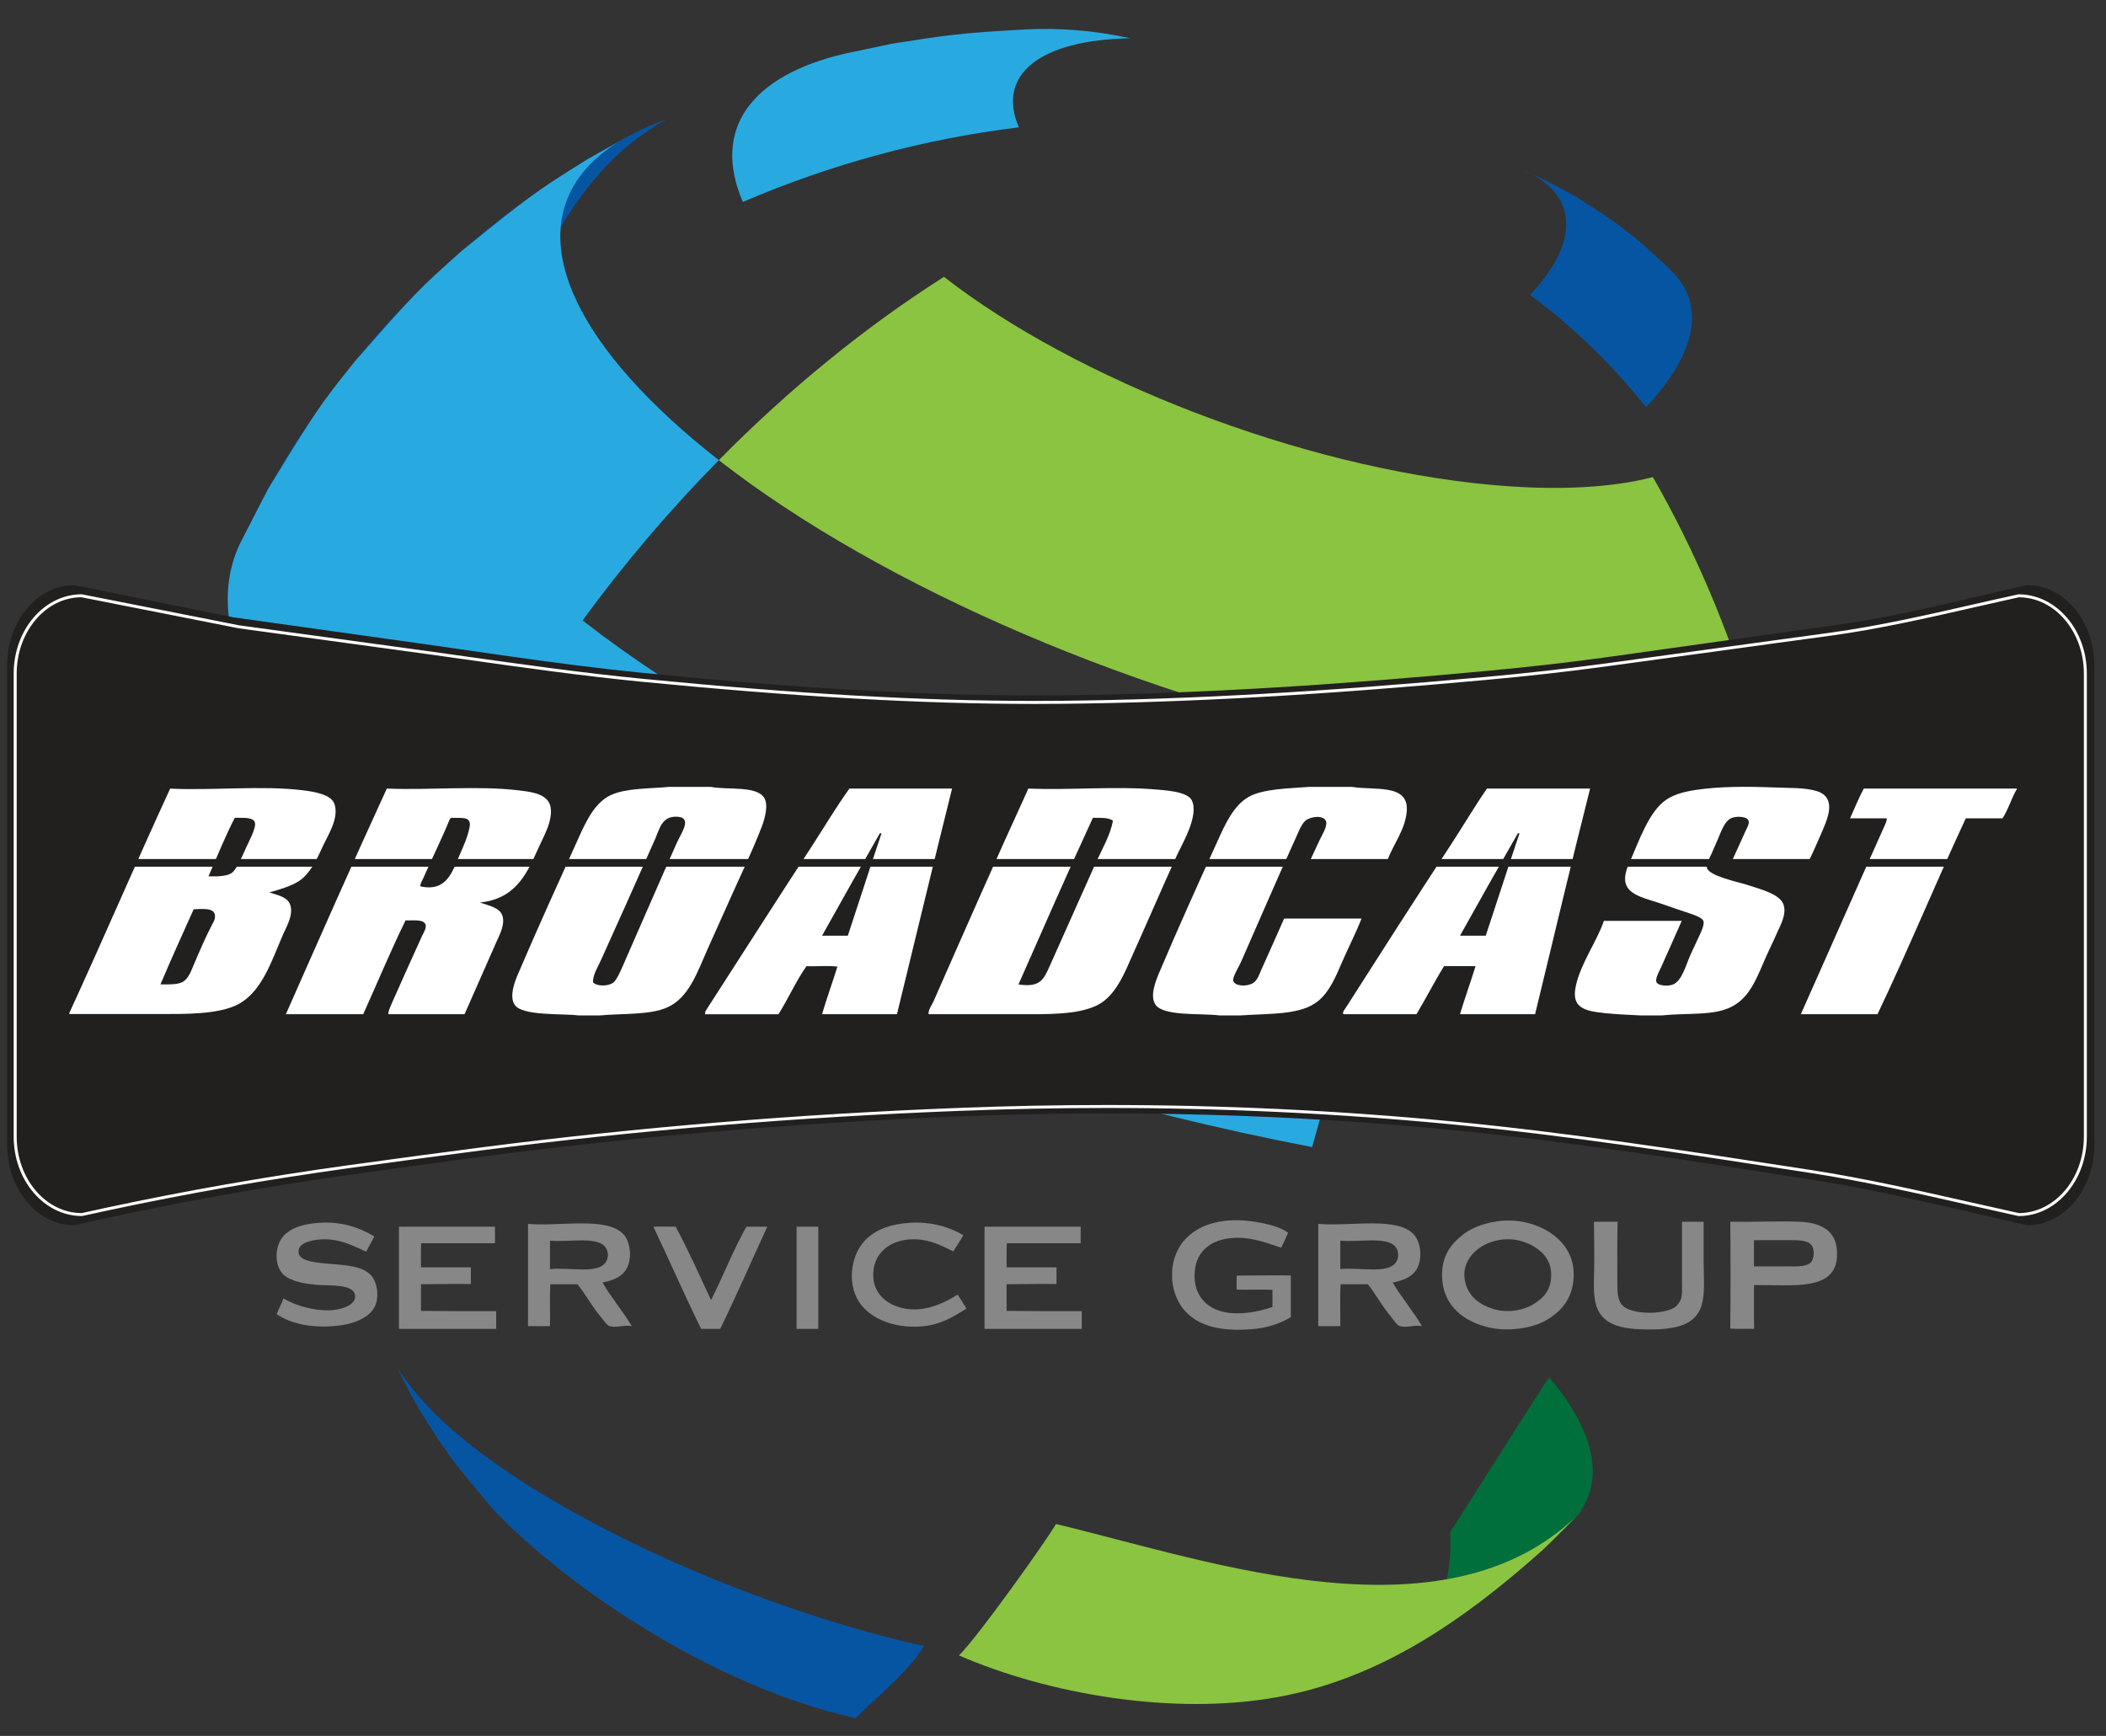
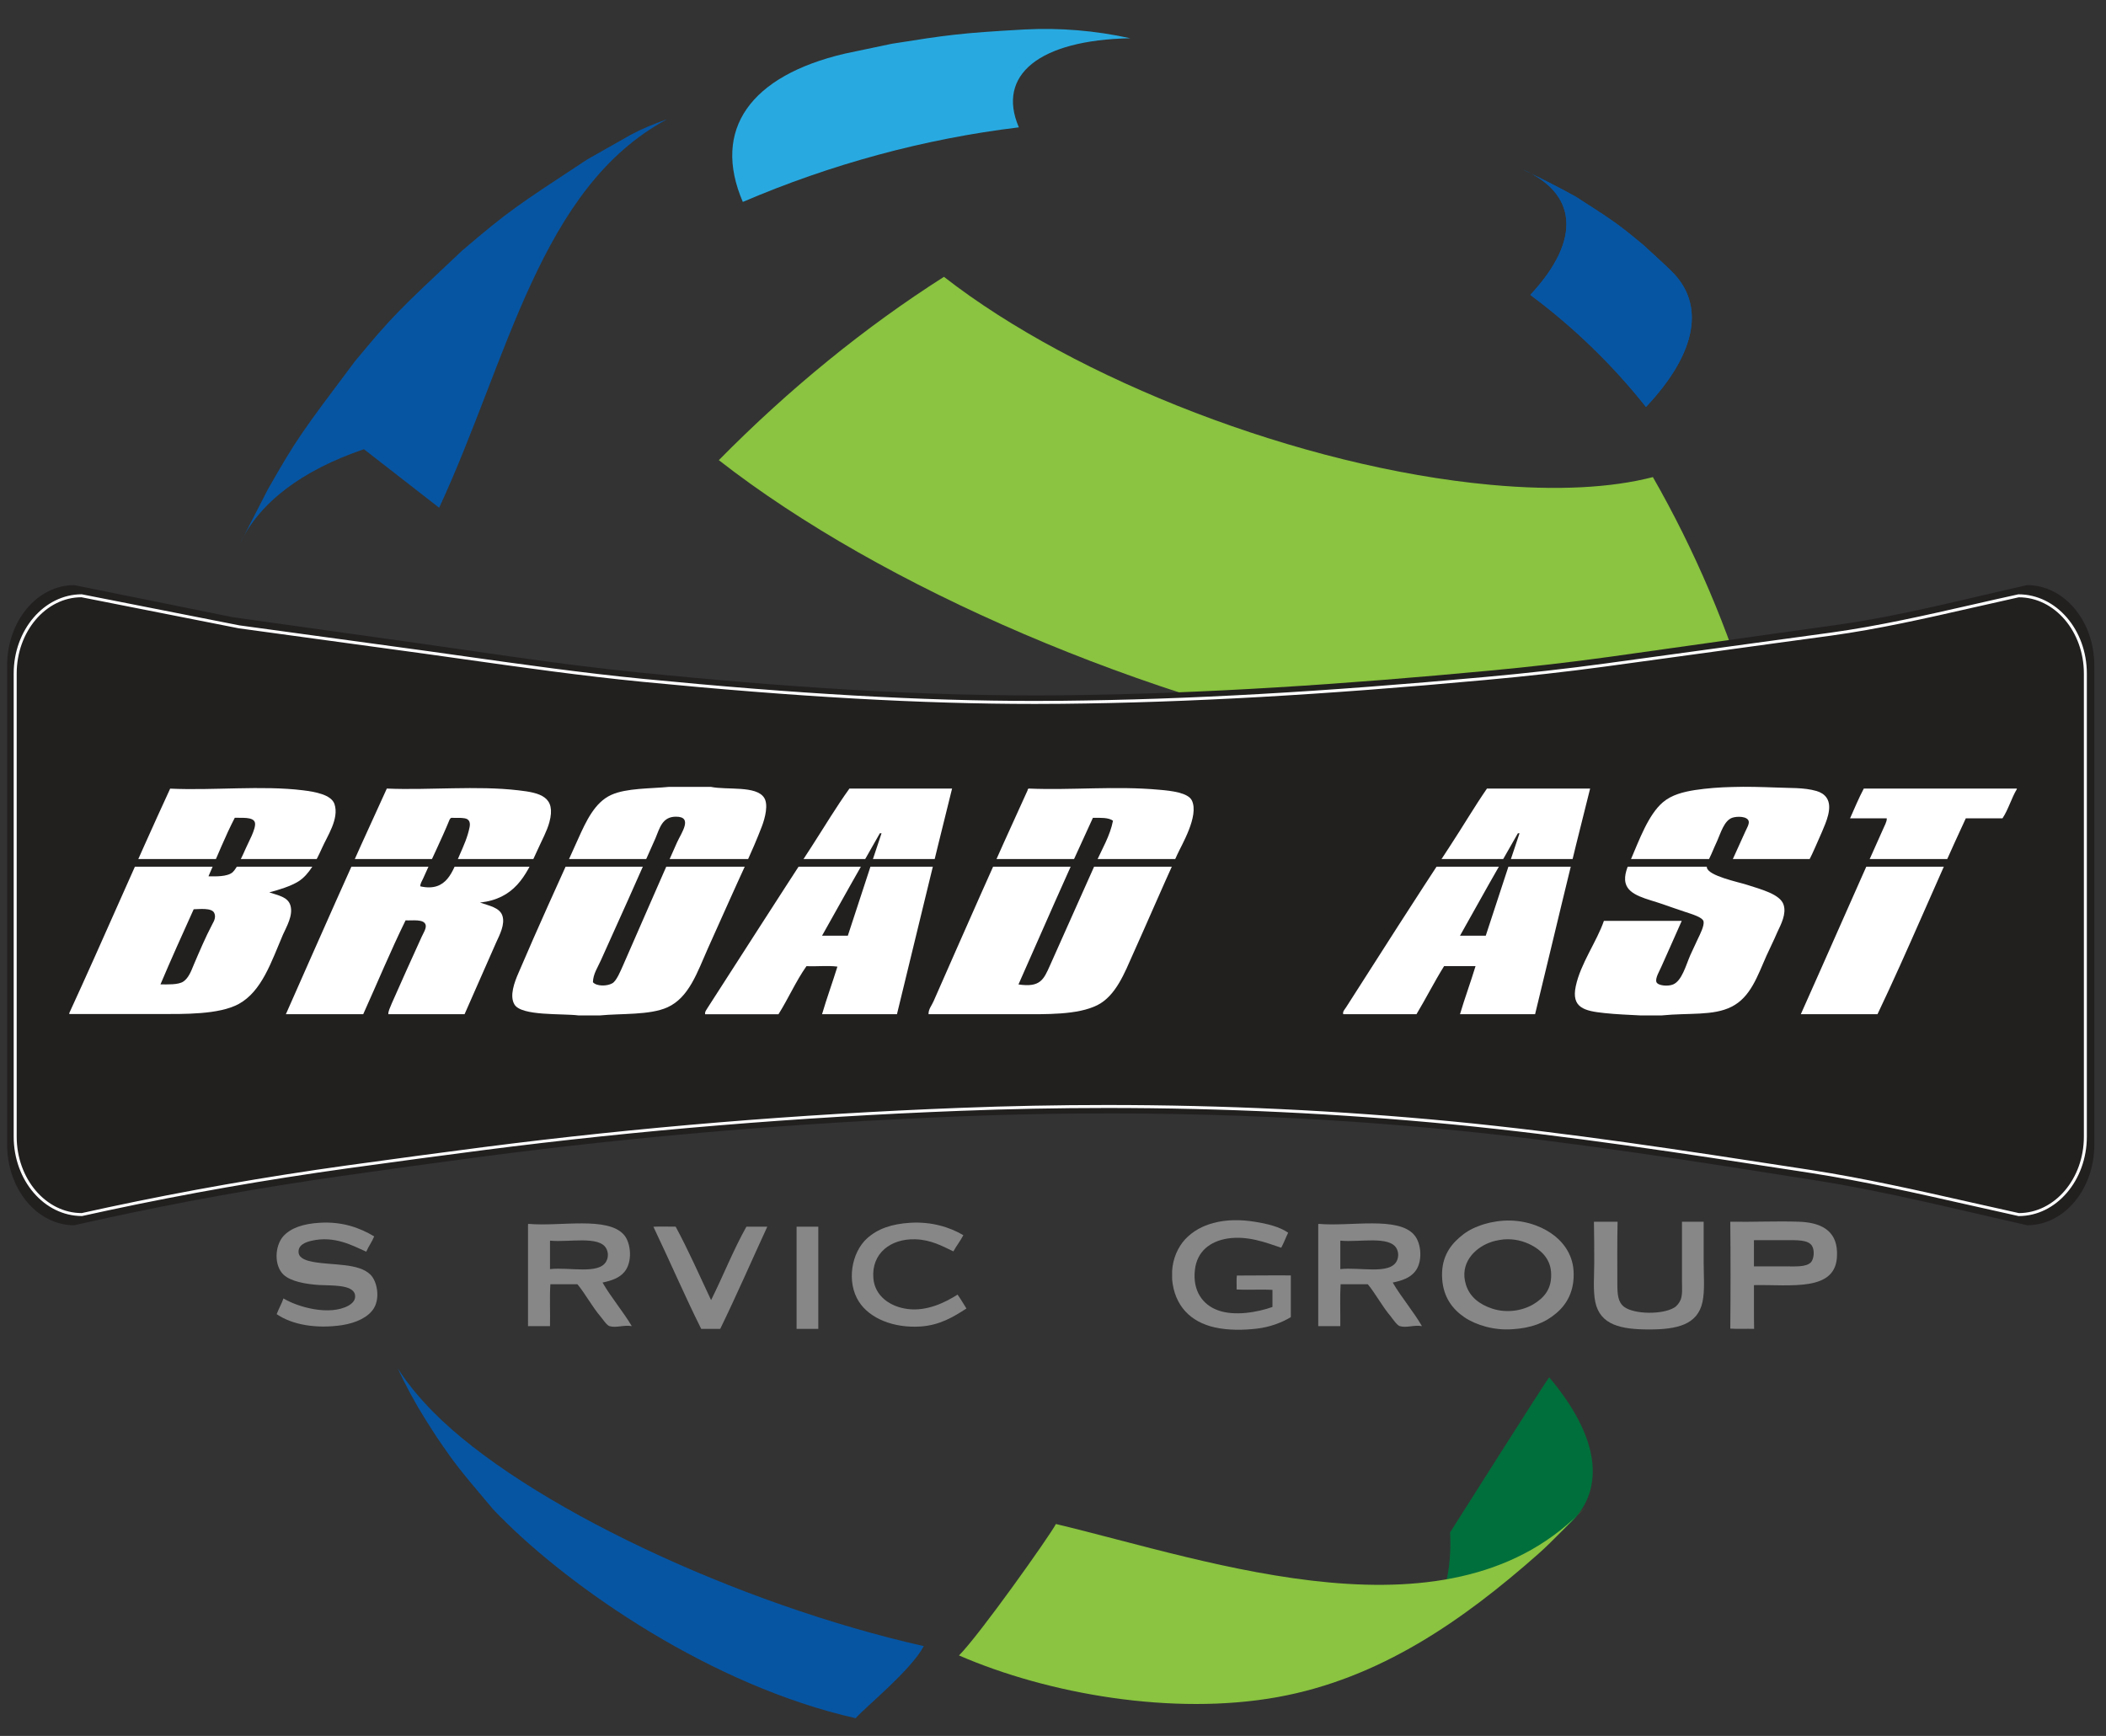
<svg xmlns="http://www.w3.org/2000/svg" version="1.1" x="0px" y="0px" width="353px" height="291px" viewBox="-1.195 -4.852 353 291" overflow="visible" enable-background="new -1.195 -4.852 353 291" xml:space="preserve">
  <rect x="-1.195" y="-4.852" width="353" height="291" fill="#333333" stroke="none" />
  <defs>
</defs>
  <path fill="#0655A3" d="M72.414,80.261c11.61-25.049,16.903-53.677,38.177-65.107c-2.216,0.763-4.228,1.612-6.03,2.572l-7.333,4.156  c-11.848,7.789-13.104,8.577-20.972,15.283c-10.761,10.117-11.639,10.934-17.95,18.537c-9.034,12.027-9.771,13.013-14.6,21.476  l-4.674,9.092c3.238-6.858,10.301-12.254,20.774-15.82L72.414,80.261z" />
  <path fill="#016F3B" d="M241.855,252.048c0,0,1.108,13.175-6.325,16.276c2.886-1.353,6.699-3.238,9.506-4.771  c6.541-4.167,7.39-4.699,11.988-8.477c1.547-1.411,3.641-3.26,5.137-4.742c5.656-5.634,4.865-14.154-3.677-24.293  C258.377,225.912,241.855,252.048,241.855,252.048z" />
  <path fill="#0655A3" d="M255.312,44.581c8.821-9.462,7.678-17.155-1.339-21.051c2.734,1.303,6.34,3.127,8.995,4.612  c6.21,4.001,6.994,4.498,11.312,8.096c1.425,1.342,3.411,3.08,4.813,4.49c5.368,5.375,4.34,13.355-4.396,22.638  C269.084,56.277,262.492,49.92,255.312,44.581z" />
  <path fill="#0655A3" d="M255.312,44.581c8.821-9.462,7.678-17.155-1.339-21.051c2.734,1.303,6.34,3.127,8.995,4.612  c6.21,4.001,6.994,4.498,11.312,8.096c1.425,1.342,3.411,3.08,4.813,4.49c5.368,5.375,4.34,13.355-4.396,22.638  C269.084,56.277,262.492,49.92,255.312,44.581z" />
-   <path fill="#28AAE1" d="M218.735,187.438c-63.085-12.118-130.951-38.922-161.108-72.72c-3.393-3.81-6.178-7.484-8.397-11.013  c-2.058,3.645-3.986,7.397-5.738,11.229c-6.919-11.085-8.196-20.828-4.458-28.664l4.674-9.092  c8.062-13.147,8.541-13.945,14.6-21.476c9.999-11.348,10.582-12.028,17.95-18.537c11.308-9.127,12.229-9.872,20.972-15.283  l7.333-4.156c-15.154,7.951-16.367,22.688-0.104,40.918c4.116,4.587,9.117,9.178,14.834,13.643  c-8.164,8.282-15.837,17.288-22.843,26.865c31.855,24.865,82.816,46.708,130.779,55.94  C224.96,167.714,222.132,175.003,218.735,187.438z" />
  <path fill="#8AC440" d="M299.896,156.646c-11.844,3.087-27.509,3.958-46.562,2.202c-8.506-0.784-17.256-2.065-26.106-3.756  c2.072-11.679,3.67-23.296,4.756-34.608c-41.339-7.958-85.244-26.775-112.692-48.197c11.758-11.934,24.523-22.325,37.734-30.733  c22.055,17.205,59.739,31.924,91.609,34.863c11.146,1.033,20.313,0.497,27.222-1.292  C289.908,99.664,298.327,128.011,299.896,156.646z" />
  <path fill="#28AAE1" d="M123.313,28.998c-5.22-12.153,1.27-21.155,17.108-24.861l7.901-1.658c9.16-1.446,11.337-1.788,22.282-2.393  c5.847-0.299,11.772,0.18,17.651,1.475c-15.277,0.295-22.447,6.156-18.673,14.935C153.61,18.431,138.007,22.702,123.313,28.998z" />
  <path fill="#8AC440" d="M256.664,255.624c-12.687,11.211-26.603,20.918-43.699,24.012c-17.508,3.166-38.433-0.475-53.418-6.979  c3.386-3.368,15.205-20.04,16.248-22.033c25.98,6.195,66.636,20.918,88.856-2.929C262.248,250.068,259.153,253.422,256.664,255.624z  " />
  <path fill="#0655A3" d="M142.22,283.176c-24.116-5.433-47.675-21.738-59.599-33.819c-0.421-0.41-0.813-0.82-1.184-1.224  c-5.713-6.778-6.185-7.318-9.466-12.139l-1.813-2.828c-1.738-2.777-3.321-5.678-4.702-8.664c1.479,2.339,3.436,4.764,5.9,7.282  c15.392,15.579,51.158,32.287,82.29,39.311C151.438,275.196,144.087,281.097,142.22,283.176z" />
  <path fill="#221F1F" d="M349.849,187.027c0,7.454-5.029,13.514-11.262,13.514c-11.628-2.612-23.292-5.584-35.079-7.463  c-20.141-3.18-40.339-6.418-60.631-8.433c-27.667-2.742-55.536-3.462-83.312-2.346c-26.865,1.058-53.637,3.273-80.333,6.792  c-7.717,1.022-15.42,2.087-23.116,3.181c-13.654,1.95-26.905,4.317-40.339,7.261c-1.507,0.331-3.008,0.662-4.529,1.008  C5.03,200.541,0,194.481,0,187.027v-80.308c0-7.455,5.03-13.485,11.247-13.485l26.584,5.382c8.627,1.206,17.223,2.411,25.836,3.623  c14.082,1.936,28.186,4.231,42.332,5.649c23.52,2.36,47.305,4.062,70.957,3.813c23.825-0.248,47.779-1.896,71.497-4.13  c6.764-0.629,13.527-1.396,20.248-2.332c12.715-1.759,25.43-3.602,38.138-5.357c10.707-1.511,21.22-4.296,31.747-6.649  c6.232,0,11.262,6.03,11.262,13.485V187.027z" />
  <path fill="#221F1F" d="M348.344,185.689c0,7.205-4.988,13.063-11.169,13.063c-11.534-2.525-23.103-5.398-34.794-7.215  c-19.976-3.073-40.009-6.203-60.135-8.151c-27.442-2.65-55.084-3.346-82.633-2.268c-26.646,1.022-53.199,3.165-79.677,6.566  c-7.654,0.987-15.294,2.018-22.927,3.074c-13.542,1.886-26.686,4.174-40.01,7.019c-1.495,0.32-2.983,0.641-4.493,0.975  c-6.166,0-11.155-5.858-11.155-13.063v-77.631c0-7.207,4.989-13.036,11.155-13.036l26.368,5.203  c8.557,1.166,17.082,2.33,25.625,3.502c13.966,1.871,27.955,4.09,41.986,5.461c23.328,2.281,46.918,3.926,70.377,3.686  c23.63-0.239,47.39-1.833,70.914-3.993c6.708-0.608,13.416-1.349,20.083-2.253c12.611-1.701,25.222-3.481,37.826-5.179  c10.619-1.46,21.046-4.152,31.488-6.427c6.181,0,11.169,5.829,11.169,13.036V185.689z" />
  <path fill="#FFFFFF" d="M337.175,199.003l-0.054-0.006c-2.753-0.603-5.509-1.226-8.267-1.849  c-8.662-1.958-17.619-3.981-26.512-5.363l-2.299-0.354c-18.916-2.912-38.476-5.923-57.822-7.796  c-18.914-1.827-38.377-2.753-57.849-2.753c-8.176,0-16.503,0.163-24.75,0.486c-27.016,1.036-53.816,3.245-79.655,6.564  c-7.107,0.917-14.606,1.922-22.925,3.074c-13.8,1.921-26.881,4.216-39.992,7.015c-1.495,0.32-2.982,0.641-4.491,0.975  c-0.003,0-0.006,0-0.01,0c-6.338,0-11.449-5.97-11.449-13.308v-77.631c0-7.326,5.116-13.286,11.405-13.286l26.417,5.208  c8.542,1.163,17.067,2.328,25.611,3.5c4.016,0.538,8.102,1.114,12.053,1.672c9.799,1.382,19.932,2.812,29.923,3.788  c25.87,2.53,46.768,3.708,65.769,3.708c1.528,0,3.055-0.008,4.582-0.023c21.022-0.213,43.55-1.481,70.895-3.992  c6.933-0.628,13.687-1.386,20.072-2.252c6.189-0.835,12.379-1.689,18.567-2.543c6.421-0.886,12.841-1.771,19.259-2.636  c7.975-1.097,15.967-2.918,23.697-4.679c2.592-0.59,5.181-1.181,7.771-1.745c0.003,0,0.007,0,0.01,0  c6.346,0,11.463,5.957,11.463,13.28v77.631C348.594,193.03,343.472,199.003,337.175,199.003z M12.458,95.268  c-5.964,0.005-10.856,5.741-10.856,12.791v77.631c0,7.065,4.892,12.813,10.905,12.813c1.456-0.328,2.945-0.648,4.44-0.969  c13.123-2.802,26.216-5.099,40.028-7.022c8.321-1.151,15.821-2.157,22.93-3.074c25.854-3.321,52.669-5.531,79.7-6.568  c8.253-0.323,16.587-0.486,24.77-0.486c19.487,0,38.967,0.927,57.897,2.755c19.36,1.874,38.927,4.887,57.849,7.8l2.3,0.354  c8.91,1.384,17.875,3.41,26.545,5.369c2.749,0.621,5.494,1.242,8.238,1.843c6.008-0.017,10.892-5.759,10.892-12.813v-77.631  c0-7.05-4.898-12.786-10.919-12.786c-2.535,0.558-5.123,1.148-7.713,1.738c-7.74,1.764-15.745,3.587-23.741,4.687  c-6.418,0.864-12.838,1.75-19.258,2.636c-6.188,0.854-12.379,1.708-18.569,2.543c-6.393,0.867-13.153,1.626-20.094,2.255  c-27.358,2.512-49.898,3.781-70.934,3.994c-1.529,0.016-3.058,0.023-4.587,0.023c-19.017,0-39.931-1.179-65.817-3.71  c-10.002-0.978-20.14-2.408-29.944-3.791c-3.951-0.558-8.036-1.134-12.051-1.672c-8.544-1.172-17.069-2.336-25.626-3.502  L12.458,95.268z" />
  <path fill-rule="evenodd" clip-rule="evenodd" fill="#FFFFFF" d="M110.947,127.054c2.324,0,4.681,0,7.005,0  c2.728,0.568,7.617-0.259,8.941,1.832c0.708,1.101,0.19,3.288-0.389,4.803c-1.601,4.195-3.652,8.369-5.379,12.272  c-1.234,2.777-2.515,5.612-3.663,8.167c-1.81,4.087-3.188,8.261-6.793,9.887c-2.968,1.332-7.703,1.001-11.322,1.354  c-1.191,0-2.378,0-3.565,0c-2.777-0.353-9.592,0.137-10.75-1.843c-0.86-1.425,0-3.727,0.673-5.267  c3.396-7.951,6.548-14.816,9.995-22.462c1.353-3.015,2.807-6.152,5.552-7.394C103.809,127.234,107.871,127.367,110.947,127.054z   M101.441,159.979c0.691-0.382,1.36-2.015,1.824-3.059c3.13-7.124,5.958-13.693,9.02-20.555c0.745-1.633,2.72-4.313-0.176-4.313  c-2.324,0-2.724,1.928-3.447,3.637c-3.058,6.948-6.149,13.812-9.142,20.447c-0.522,1.173-1.299,2.281-1.331,3.663  C98.786,160.504,100.557,160.496,101.441,159.979z" />
-   <path fill-rule="evenodd" clip-rule="evenodd" fill="#FFFFFF" d="M218.289,127.054c2.354,0,4.735,0,7.103,0  c3.634,0.641,9.57-0.626,9.211,4.033c-0.224,3.184-2.383,5.739-3.26,8.351c-4.325,0-8.649,0-12.96,0  c0.734-1.554,1.209-2.576,1.591-3.425c0.374-0.806,1.381-2.349,1.094-3.198c-0.367-1.079-2.62-0.81-3.462-0.086  c-0.698,0.594-1.216,2.051-1.733,3.166c-3.03,6.621-5.894,13.355-8.938,20.242c-0.389,0.95-1.54,2.756-1.432,3.375  c0.193,0.936,2.151,1.094,3.267,0.468c0.835-0.446,1.137-1.591,1.554-2.497c1.195-2.691,2.562-5.67,3.721-8.354  c4.339,0,8.649,0,12.974,0c-0.95,2.454-2.209,4.857-3.26,7.297c-1.043,2.403-2.058,4.929-4.036,6.548  c-2.893,2.346-7.865,2.044-13.054,2.396c-1.165,0-2.303,0-3.461,0c-2.929-0.403-9.448,0.208-10.75-1.843  c-0.921-1.425,0-3.792,0.669-5.382c3.26-7.678,6.317-14.428,9.699-21.875c1.382-3.08,2.721-6.005,5.182-7.487  C210.453,127.338,215.073,127.313,218.289,127.054z" />
  <path fill-rule="evenodd" clip-rule="evenodd" fill="#FFFFFF" d="M289.131,127.076c2.454-0.083,4.894,0,7.354,0.086  c2.216,0.115,4.663-0.036,6.8,0.586c0.669,0.194,1.295,0.554,1.69,1.137c1.087,1.604-0.144,4.181-0.755,5.659  c-0.82,1.835-1.432,3.36-2.224,4.893c-4.289,0-8.562,0-12.866,0c0.698-1.515,1.433-3.169,2.217-4.893  c0.201-0.46,0.698-1.267,0.568-1.73c-0.201-0.846-1.957-0.867-2.785-0.572c-1.331,0.486-1.914,2.558-2.482,3.832  c-0.338,0.708-0.662,1.511-0.972,2.209c-0.302,0.687-0.877,1.666-0.776,2.295c0.259,1.414,5.288,2.425,6.728,2.893  c2.296,0.748,5.584,1.568,6.138,3.353c0.497,1.525-0.438,3.281-1.058,4.599c-0.618,1.453-1.244,2.669-1.813,3.936  c-1.504,3.396-2.669,6.966-5.856,8.556c-3.065,1.555-7.117,0.993-11.723,1.454c-1.173,0-2.353,0-3.54,0  c-1.914-0.101-4.065-0.181-6.044-0.396c-3.354-0.353-5.577-0.878-4.8-4.512c0.799-3.784,3.533-7.497,4.713-10.944  c4.332,0,8.686,0,13.046,0c-1.108,2.461-2.202,5.008-3.375,7.592c-0.295,0.727-1.137,2.036-0.855,2.691  c0.273,0.597,1.942,0.733,2.784,0.374c1.482-0.619,2.145-3.217,2.871-4.886c0.417-0.943,0.827-1.742,1.252-2.699  c0.382-0.806,1.137-2.259,0.979-2.993c-0.194-0.712-1.972-1.209-3.166-1.611c-1.41-0.468-2.669-0.914-3.662-1.26  c-2.634-0.921-5.714-1.425-6.239-3.544c-0.331-1.324,0.353-2.81,0.871-3.929c1.417-3.289,2.921-7.501,5.368-9.606  c1.496-1.284,3.504-1.759,5.396-2.062C284.979,127.277,287.052,127.123,289.131,127.076z" />
  <g id="XMLID_1_">
    <g>
      <path fill="#FFFFFF" d="M41.527,133.015c-0.28-0.98-2.276-0.728-3.368-0.78c-1.612,3.108-2.952,6.513-4.412,9.812    c1.176,0.021,3.164,0.092,4.052-0.68c0.78-0.724,1.676-2.84,2.196-3.992C40.307,136.587,41.823,133.971,41.527,133.015z     M25.702,160.164c1.14,0,2.976,0.1,3.832-0.473c0.9-0.611,1.324-1.792,1.736-2.788c0.988-2.308,1.972-4.64,3.144-6.868    c0.332-0.563,0.6-1.224,0.3-1.844c-0.416-0.908-2.504-0.632-3.444-0.62C29.382,151.76,27.494,155.92,25.702,160.164z     M54.872,129.942c0.82,2.456-1.236,5.4-2.108,7.393c-0.952,2.124-2.124,4.424-3.932,5.564c-1.308,0.815-3.284,1.42-4.888,1.84    c1.484,0.516,3.112,0.74,3.544,2.2c0.484,1.656-0.672,3.584-1.248,4.872c-1.956,4.561-3.524,9.484-7.404,11.629    c-3.316,1.812-9.144,1.695-13.612,1.695c-4.913,0-10.021,0-14.801,0c0-0.012,0-0.1,0-0.172    c5.72-12.433,11.176-25.189,16.905-37.613c7.252,0.336,15.405-0.568,22.277,0.28C51.635,127.886,54.339,128.354,54.872,129.942z" />
    </g>
    <g>
	</g>
  </g>
  <path fill-rule="evenodd" clip-rule="evenodd" fill="#FFFFFF" d="M63.643,127.338c7.105,0.302,15.093-0.525,22.062,0.295  c3.612,0.41,6.361,1.04,5.181,5.36c-0.393,1.457-1.256,3.019-2.015,4.71c-1.95,4.393-3.907,8.113-9.61,8.746  c1.522,0.532,3.289,0.82,3.753,2.202c0.485,1.453-0.479,3.245-1.055,4.512c-1.77,3.993-3.702,8.426-5.285,12.002  c-4.26,0-8.516,0-12.772,0c-0.061-0.41,0.295-1.151,0.569-1.812c1.576-3.562,3.238-7.275,5.004-11.146  c0.263-0.583,0.831-1.446,0.676-2.015c-0.284-1.044-2.27-0.691-3.364-0.763c-2.5,5.094-4.731,10.483-7.102,15.736  c-4.321,0-8.653,0-12.963,0C52.313,152.517,57.886,139.848,63.643,127.338z M74.173,132.52c-1.324,3.252-3.073,6.771-4.436,9.876  c-0.19,0.425-0.532,0.932-0.471,1.335c4.486,1.007,5.408-2.626,6.602-5.314c0.658-1.5,1.324-2.964,1.644-4.598  c0.147-0.705,0.014-1.371-0.838-1.5c-0.662-0.119-1.464-0.04-2.205-0.076C74.339,132.286,74.238,132.394,74.173,132.52z" />
  <path fill-rule="evenodd" clip-rule="evenodd" fill="#FFFFFF" d="M141.184,127.338c5.724,0,11.48,0,17.205,0  c-3.138,12.557-6.152,25.228-9.239,37.828c-4.185,0-8.373,0-12.557,0c0.792-2.705,1.745-5.288,2.576-7.979  c-1.522-0.209-3.486,0-5.185-0.079c-1.759,2.489-3.051,5.454-4.691,8.059c-4.109,0-8.2,0-12.298,0  c-0.086-0.438,0.288-0.827,0.468-1.151c5.703-8.857,11.571-18.024,17.392-26.969C136.978,133.757,138.989,130.39,141.184,127.338z   M146.285,134.829c-3.263,5.706-6.49,11.441-9.692,17.177c1.432,0,2.864,0,4.321,0c1.896-5.699,3.731-11.485,5.652-17.177  C146.465,134.829,146.368,134.829,146.285,134.829z" />
  <path fill-rule="evenodd" clip-rule="evenodd" fill="#FFFFFF" d="M171.24,127.338c7.195,0.302,14.618-0.471,21.886,0.202  c2.079,0.173,4.836,0.504,5.461,1.803c1.23,2.604-1.755,7.483-2.489,9.138c-2.591,5.681-4.886,11.049-7.39,16.612  c-1.382,3.094-2.85,6.965-5.944,8.541c-3.342,1.684-8.584,1.532-13.452,1.532c-5.174,0-9.937,0-14.866,0  c-0.043-0.827,0.543-1.475,0.849-2.194c5.141-11.686,10.445-23.76,15.751-35.338C171.046,127.464,171.125,127.382,171.24,127.338z   M169.517,160.173c3.655,0.547,4.224-0.813,5.278-3.174c2.612-5.9,5.17-11.534,7.667-17.169c1.058-2.342,2.41-4.569,2.899-7.102  c-0.748-0.554-2.094-0.486-3.367-0.486C177.728,141.449,173.654,150.832,169.517,160.173z" />
  <path fill-rule="evenodd" clip-rule="evenodd" fill="#FFFFFF" d="M248.044,127.338c5.756,0,11.52,0,17.291,0  c-3.181,12.517-6.152,25.221-9.225,37.828c-4.195,0-8.383,0-12.586,0c0.813-2.748,1.777-5.332,2.605-8.059c-1.785,0-3.512,0-5.274,0  c-1.619,2.598-3.037,5.418-4.627,8.059c-4.102,0-8.196,0-12.269,0c-0.158-0.438,0.28-0.842,0.467-1.151  c5.656-8.879,11.528-18.054,17.378-26.969C243.935,133.804,245.885,130.472,248.044,127.338z M253.231,134.829  c-3.273,5.692-6.505,11.435-9.707,17.177c1.454,0,2.907,0,4.317,0c1.893-5.707,3.742-11.499,5.663-17.177  C253.411,134.829,253.304,134.829,253.231,134.829z" />
  <path fill-rule="evenodd" clip-rule="evenodd" fill="#FFFFFF" d="M336.86,127.338c0,0.029,0,0.079,0,0.094  c-0.914,1.533-1.432,3.443-2.41,4.9c-2.059,0-4.095,0-6.146,0c-5.044,10.819-9.664,22.077-14.802,32.834c-4.26,0-8.549,0-12.852,0  c4.555-10.188,9.211-20.839,13.736-30.913c0.295-0.712,0.713-1.367,0.67-1.921c-2.051,0-4.102,0-6.152,0  c0.748-1.68,1.453-3.389,2.303-4.994C319.764,127.338,328.305,127.338,336.86,127.338z" />
  <line fill="none" stroke="#221F1F" stroke-width="1.283" x1="15.341" y1="139.794" x2="345.51" y2="139.794" />
  <path fill-rule="evenodd" clip-rule="evenodd" fill="#878787" d="M195.271,209.614c0-0.482,0-0.921,0-1.382  c0.107-2.086,0.964-4.015,2.188-5.339c1.273-1.353,2.929-2.274,4.771-2.734c2.115-0.59,4.591-0.575,6.843-0.209  c2.123,0.331,4.217,0.842,5.648,1.843c-0.402,0.812-0.727,1.727-1.165,2.518c-2.591-0.877-5.62-2.051-8.98-1.547  c-2.95,0.468-5.123,2.159-5.483,5.231c-0.424,3.605,1.367,5.908,3.85,6.8c2.756,1.015,6.599,0.353,9.146-0.554  c0-0.95,0-1.907,0-2.864c-1.914-0.115-4.102,0.043-6.009-0.071c0.028-0.763-0.05-1.627,0.043-2.332c3.022,0,5.987-0.05,9.045-0.021  c0,2.331,0,4.655,0,6.994c-1.496,0.899-3.461,1.662-5.663,1.922c-2.295,0.273-4.893,0.295-7.073-0.202  C198.386,216.774,195.673,214.062,195.271,209.614z" />
  <path fill-rule="evenodd" clip-rule="evenodd" fill="#878787" d="M250.807,199.777c3.26-0.208,6.088,0.813,7.973,2.095  c1.771,1.194,3.584,3.281,3.778,6.289c0.208,3.36-1.115,5.642-2.922,7.146c-1.871,1.604-4.23,2.489-7.375,2.669  c-2.986,0.209-5.987-0.662-7.987-2c-1.993-1.36-3.49-3.325-3.728-6.318c-0.267-3.454,1.151-5.569,2.907-7.08  c0.892-0.777,1.813-1.382,3.145-1.878C247.771,200.224,249.231,199.886,250.807,199.777z M248.382,203.49  c-2.461,0.957-4.965,3.477-3.864,7.009c0.626,2.037,2.253,3.317,4.44,4.03c2.417,0.777,4.986,0.353,6.843-0.727  c1.784-1.072,3.224-2.591,2.979-5.483c-0.173-2.224-1.72-3.627-3.303-4.454c-1.23-0.634-2.777-1.102-4.648-0.95  C249.8,203.045,249.08,203.203,248.382,203.49z" />
  <path fill-rule="evenodd" clip-rule="evenodd" fill="#878787" d="M266.025,199.95c1.303,0,2.619,0,3.915,0  c-0.079,3.311-0.043,6.778-0.043,10.283c0,1.906,0.093,3.216,1.165,4.008c1.734,1.259,6.426,1.288,8.354,0.115  c0.453-0.259,0.871-0.784,1.094-1.331c0.338-0.835,0.223-2.051,0.223-3.109c0-3.281,0-6.792,0-9.966c1.209,0,2.418,0,3.634,0  c0,2.296,0,4.52,0,6.851c0,2.273,0.216,4.612-0.194,6.599c-0.82,3.835-4.281,4.612-8.951,4.612c-4.655,0-8.195-0.72-9.016-4.584  c-0.403-1.972-0.181-4.303-0.181-6.598c0-2.296,0-4.52-0.05-6.771C265.976,200.008,265.961,199.958,266.025,199.95z" />
  <path fill-rule="evenodd" clip-rule="evenodd" fill="#878787" d="M306.718,205.023c0,0.166,0,0.338,0,0.504  c-0.058,6.253-7.735,4.929-13.924,5.051c0.021,2.447-0.021,4.951,0.028,7.333c-1.302-0.043-2.748,0.05-3.993-0.043  c0.058-5.894,0.058-12.046,0-17.918c3.641,0.072,7.8-0.129,11.47,0C303.89,200.059,306.616,201.339,306.718,205.023z   M292.794,203.167c0,1.425,0,2.856,0,4.267c1.604,0,3.303,0,5.116,0c1.748,0,3.641,0.166,4.454-0.697  c0.468-0.533,0.641-1.922,0.18-2.713c-0.633-1.08-2.576-0.979-4.368-0.979c-1.827,0-3.604,0-5.354,0  C292.794,203.066,292.794,203.124,292.794,203.167z" />
  <path fill-rule="evenodd" clip-rule="evenodd" fill="#878787" d="M61.523,202.411c-0.371,0.929-0.932,1.648-1.328,2.562  c-2.389-1.072-5.321-2.684-9.095-1.849c-1.022,0.223-2.389,0.705-2.245,2.029c0.129,1.021,1.504,1.359,2.432,1.532  c3.378,0.611,7.595,0.166,9.613,2.137c1.09,1.08,1.659,3.843,0.572,5.635c-0.914,1.489-2.929,2.454-5.357,2.835  c-4.278,0.626-8.311-0.043-10.934-1.849c0.342-0.914,0.817-1.713,1.141-2.634c2.389,1.46,7.703,2.95,10.88,1.216  c0.558-0.324,1.295-0.893,1.104-1.856c-0.388-1.741-4.029-1.489-6.044-1.612c-2.271-0.158-4.717-0.59-5.94-1.734  c-1.608-1.547-1.464-4.763-0.061-6.411c1.285-1.438,3.404-2.13,6.167-2.288C56.116,199.907,59.041,200.915,61.523,202.411z" />
-   <path fill-rule="evenodd" clip-rule="evenodd" fill="#878787" d="M65.719,200.778c5.346,0,10.71,0,16.053,0c0,0.928,0,1.842,0,2.784  c-4.123,0-8.246,0-12.366,0c-0.094,1.26-0.007,2.706-0.036,4.037c2.781,0,5.57,0,8.358,0c0,0.928,0,1.856,0,2.799  c-2.821-0.043-5.583,0.015-8.358,0.029c0,1.496,0,3,0,4.469c4.156,0.057,8.38,0.043,12.607,0.043c0,1.007,0,2.008,0,2.979  c-5.433,0-10.876,0-16.298,0c0-5.648,0-11.354,0-17.025C65.679,200.836,65.679,200.792,65.719,200.778z" />
-   <path fill-rule="evenodd" clip-rule="evenodd" fill="#878787" d="M163.872,200.778c5.35,0,10.704,0,16.065,0  c0,0.928,0,1.842,0,2.784c-4.127,0-8.254,0-12.374,0c-0.072,1.26-0.007,2.706-0.036,4.037c2.781,0,5.569,0,8.368,0  c0,0.928,0,1.856,0,2.799c-2.824-0.043-5.587,0.015-8.368,0.029c0,1.496,0,3,0,4.469c4.155,0.057,8.4,0.043,12.6,0.043  c0,1.007,0,2.008,0,2.979c-5.418,0-10.862,0-16.298,0c0-5.648,0-11.354,0-17.025C163.829,200.836,163.829,200.792,163.872,200.778z" />
  <path fill-rule="evenodd" clip-rule="evenodd" fill="#878787" d="M112.055,200.778c2.134,3.936,3.99,8.181,5.94,12.312  c2.026-4.051,3.731-8.419,5.922-12.312c1.166,0,2.335,0,3.5,0c-2.637,5.728-5.166,11.542-7.894,17.14c-1.076,0-2.123,0-3.184,0  c-2.781-5.584-5.299-11.455-8.016-17.126C109.497,200.721,110.814,200.792,112.055,200.778z" />
  <path fill-rule="evenodd" clip-rule="evenodd" fill="#878787" d="M132.354,200.778c1.202,0,2.407,0,3.612,0  c0,5.713,0,11.427,0,17.14c-1.206,0-2.432,0-3.641,0c0-5.648,0-11.354,0-17.025C132.326,200.836,132.318,200.792,132.354,200.778z" />
  <path fill-rule="evenodd" clip-rule="evenodd" fill="#878787" d="M87.374,200.311c5.314,0.481,13.276-1.31,16.025,1.842  c1.209,1.41,1.432,4.584,0.079,6.195c-0.82,1.008-2.108,1.468-3.677,1.799c1.378,2.411,3.479,4.9,4.904,7.304  c-1.403-0.237-2.58,0.346-3.749,0c-0.439-0.137-1.155-1.194-1.493-1.611c-1.41-1.648-2.572-3.85-3.875-5.411  c-1.482,0-3.004,0-4.533,0c-0.141,2.237-0.011,4.691-0.062,7.022c-1.219,0-2.461,0-3.684,0c0-5.663,0-11.304,0-16.96  C87.309,200.39,87.302,200.311,87.374,200.311z M90.993,203.311c0,1.512,0,3.051,0,4.584c3.231-0.374,8.239,0.964,9.438-1.316  c0.392-0.734,0.313-1.54,0-2.131c-1.159-2.201-6.293-1.007-9.376-1.323C90.993,203.124,90.993,203.231,90.993,203.311z" />
  <path fill-rule="evenodd" clip-rule="evenodd" fill="#878787" d="M219.814,200.311c5.332,0.481,13.291-1.31,16.025,1.842  c1.245,1.41,1.475,4.584,0.115,6.195c-0.835,1.008-2.102,1.468-3.706,1.799c1.403,2.411,3.512,4.9,4.9,7.304  c-1.389-0.237-2.547,0.346-3.721,0c-0.453-0.137-1.18-1.194-1.496-1.611c-1.418-1.648-2.569-3.85-3.864-5.411  c-1.532,0-3.029,0-4.555,0c-0.137,2.237-0.021,4.691-0.051,7.022c-1.245,0-2.461,0-3.698,0c0-5.663,0-11.304,0-16.96  C219.765,200.39,219.765,200.311,219.814,200.311z M223.463,203.311c0,1.512,0,3.051,0,4.584c3.231-0.374,8.232,0.964,9.44-1.316  c0.382-0.734,0.31-1.54,0-2.131c-1.172-2.201-6.324-1.007-9.39-1.323C223.456,203.124,223.463,203.231,223.463,203.311z" />
  <path fill-rule="evenodd" clip-rule="evenodd" fill="#878787" d="M160.277,202.21c-0.493,0.957-1.147,1.756-1.669,2.713  c-1.921-0.921-3.789-1.95-6.372-2.029c-4.109-0.13-7.401,2.339-7.038,6.562c0.259,2.986,2.835,4.764,5.775,5.131  c3.169,0.396,6.199-1.058,8.336-2.418c0.529,0.741,1,1.562,1.489,2.331c-2.166,1.389-4.425,2.792-7.703,3.016  c-4.508,0.287-8.495-1.332-10.319-4.159c-2.119-3.289-1.27-8.247,1.375-10.628c1.759-1.576,4.051-2.411,7.271-2.605  C154.945,199.922,157.993,200.85,160.277,202.21z" />
</svg>